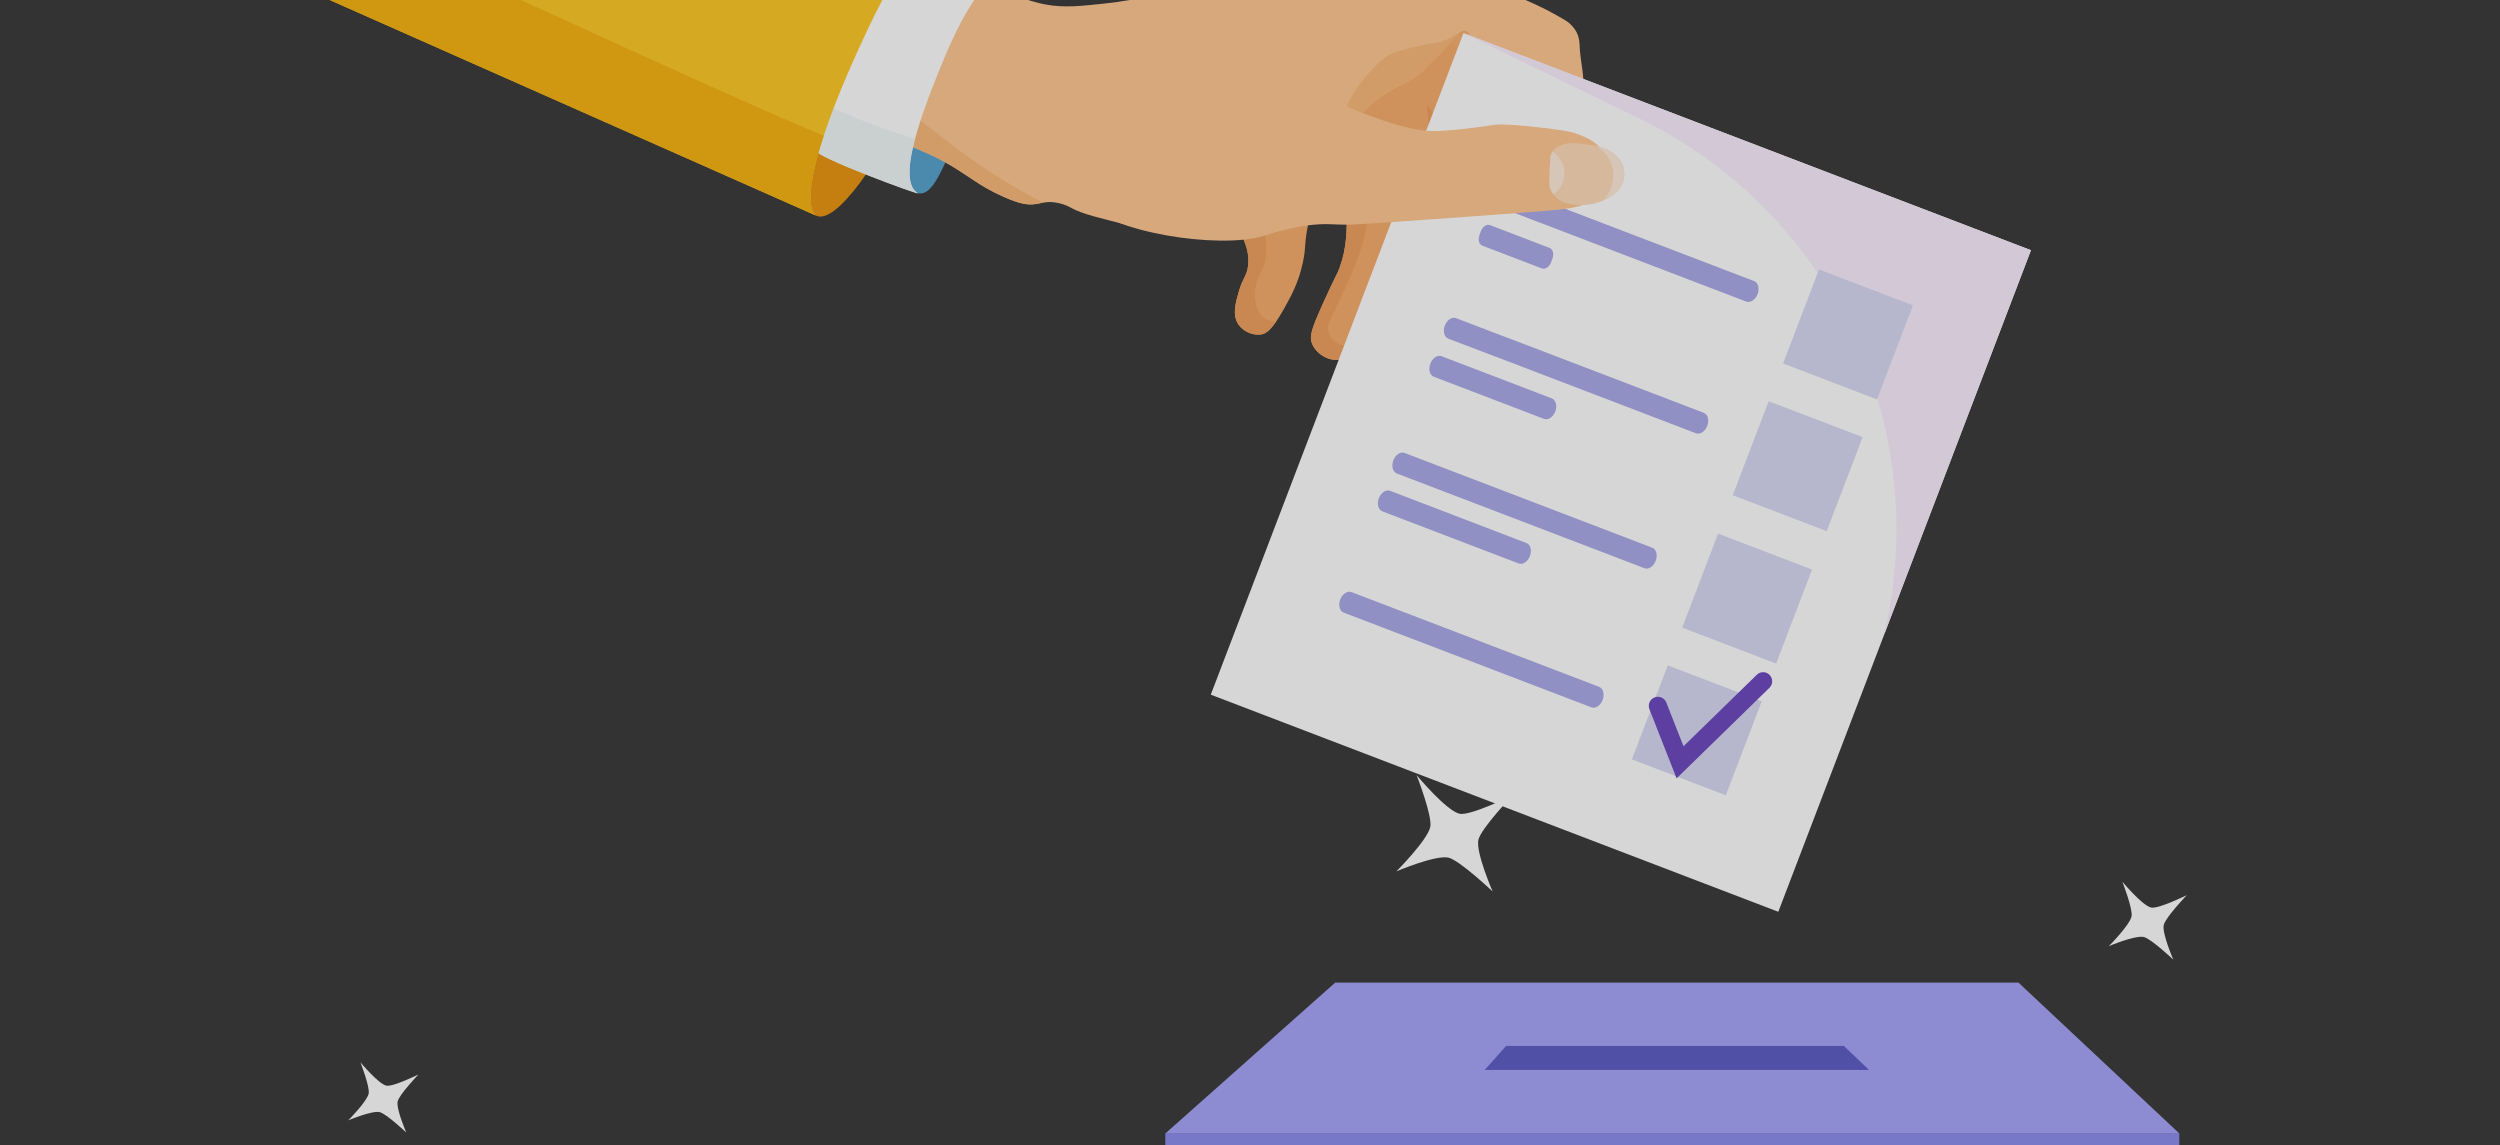
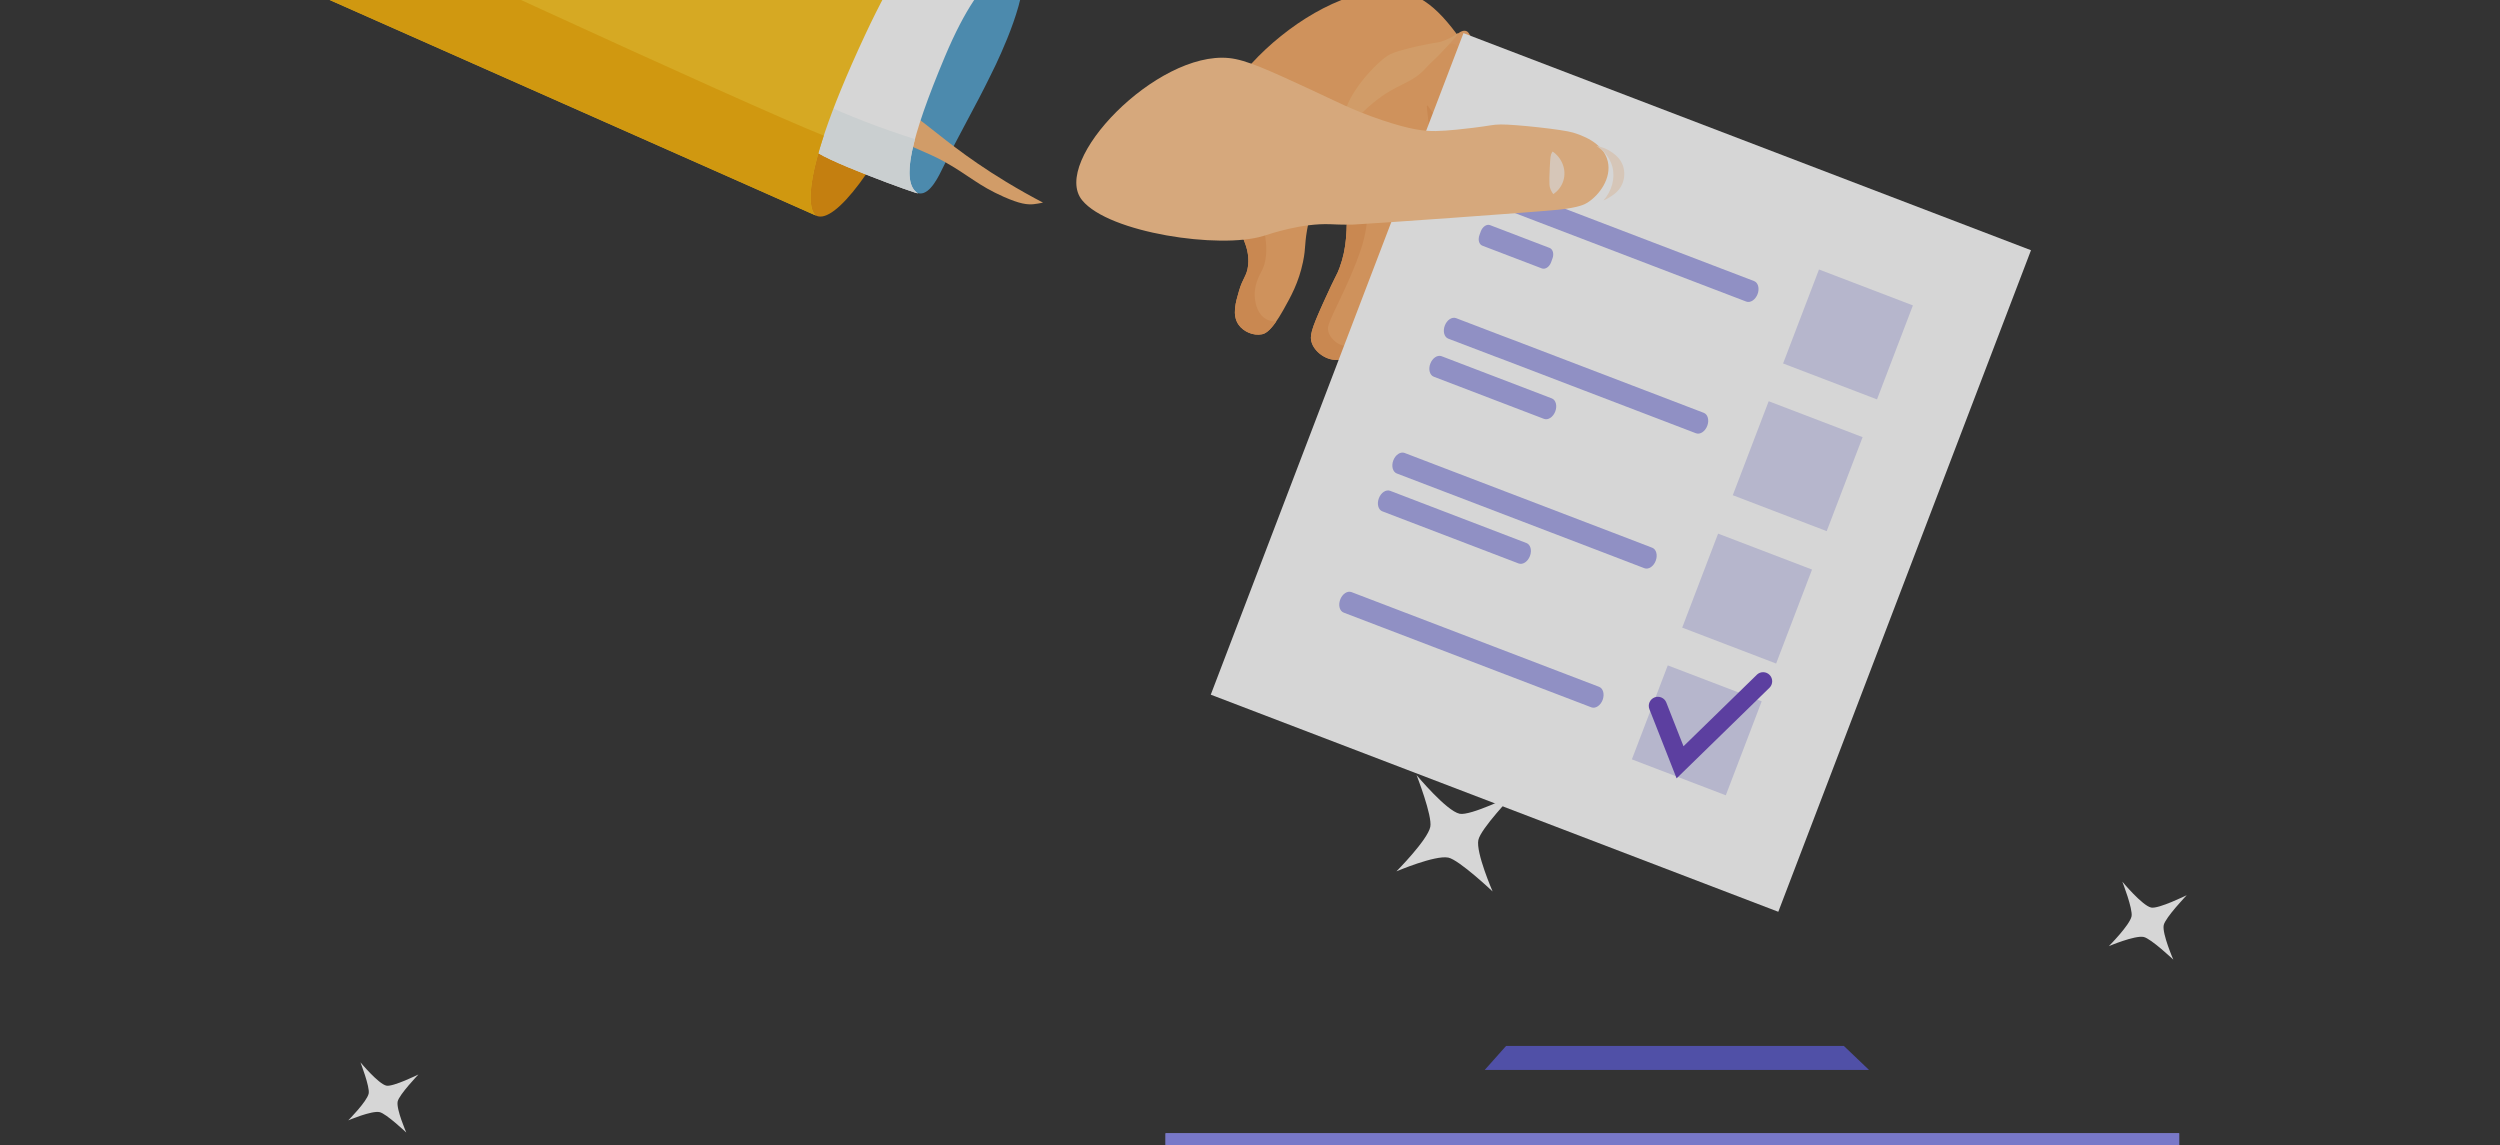
<svg xmlns="http://www.w3.org/2000/svg" width="917" height="420" viewBox="0 0 917 420" fill="none">
  <rect x="0" y="0" width="917" height="420" fill="#333333" stroke="none" />
  <g opacity="0.8" clip-path="url(#clip0_591_65188)">
-     <path d="M489.764 360.414L427.526 415.686H799.308L740.365 360.414H489.764Z" fill="#A4A3FA" />
    <path d="M799.308 415.686H427.526V477.557H799.308V415.686Z" fill="#9494ED" />
    <path d="M427.542 428.883H701.107C714.006 428.883 726.377 434.011 735.498 443.139C744.62 452.267 749.744 464.648 749.744 477.557H799.323V415.686H427.542V428.883Z" fill="#8A8AED" />
    <path d="M552.428 383.652L544.596 392.453H685.556L676.328 383.652H552.428Z" fill="#5757C4" />
    <path d="M546.077 30.125C536.079 14.383 528.68 2.728 518.928 -1.511C491.512 -13.427 440.134 30.876 445.025 54.845C446.158 60.42 453.719 81.445 456.394 88.462C457.013 90.085 458.287 93.357 457.794 97.475C457.351 101.226 455.895 101.846 454.49 106.629C453.24 110.874 451.855 115.582 454.293 119.085C456.096 121.676 459.748 123.264 462.881 122.614C464.11 122.352 466.332 121.525 470.724 113.702C473.55 108.661 476.34 103.685 477.927 96.129C479.141 90.343 478.304 89.465 479.942 81.728C480.599 78.368 481.508 75.061 482.662 71.838C484.55 66.691 489.169 56.453 491.834 57.038C494.055 57.542 494.05 65.34 494.045 74.328C494.045 84.833 494.045 90.806 491.365 98.176C490.293 101.14 490.323 100.086 485.321 111.186C480.979 120.865 480.193 123.36 481.241 126.021C482.692 129.706 487.185 132.504 491.033 131.954C492.096 131.803 494.327 131.223 499.636 123.385C502.608 119.004 504.769 114.972 508.572 107.083C511.942 100.102 513.609 96.613 514.415 94.481C514.994 92.913 517.437 86.169 518.948 75.669C520.741 63.273 519.709 56.443 520.459 56.378C521.467 56.297 524.741 68.531 523.31 82.328C522.809 87.646 521.636 92.88 519.819 97.904C517.392 104.558 513.171 112.492 512.38 113.969C508.814 120.633 507.131 122.684 507.655 126.188C508.113 129.257 510.174 132.942 513.735 134.117C517.145 135.246 520.328 133.532 521.794 132.741C523.774 131.677 524.761 130.568 529.279 124.595C533.722 118.732 535.988 115.723 538.346 112.063C540.411 108.842 541.443 107.234 542.476 105.147C544.244 101.583 545.075 98.816 547.145 91.033C549.16 83.472 550.167 79.661 550.671 77.342C552.772 67.951 553.824 63.253 553.844 57.441C553.957 52.422 553.298 47.415 551.89 42.596C550.559 38.182 548.602 33.982 546.077 30.125Z" fill="#F6AA66" />
    <path d="M349.352 -30.798C342.396 -34.024 325.325 -11.935 311.221 18.541C297.118 49.018 292.464 75.901 299.42 79.127C306.376 82.353 322.303 60.688 336.406 30.231C350.51 -0.226 356.303 -27.577 349.352 -30.798Z" fill="#E89207" />
    <path d="M373.001 -12.747C370.085 -14.098 366.529 -12.863 364.942 -12.656C351.186 -10.806 320.762 43.846 331.27 64.811C332.04 66.353 334.292 70.885 337.5 70.976C341.293 71.077 344.26 64.821 346.194 60.824C351.604 49.628 357.885 38.866 363.32 27.69C363.32 27.69 375.711 3.661 375.338 -8.78C375.333 -9.589 375.114 -10.382 374.704 -11.079C374.293 -11.775 373.706 -12.351 373.001 -12.747Z" fill="#52A0CC" />
    <path d="M523.713 38.841C522.706 37.57 524.297 43.377 524.458 53.273C524.541 58.59 524.193 63.905 523.416 69.166C523.792 73.54 523.76 77.94 523.32 82.308C522.819 87.626 521.646 92.86 519.829 97.884C517.402 104.537 513.181 112.472 512.39 113.949C508.824 120.613 507.141 122.664 507.665 126.168C508.123 129.237 510.184 132.922 513.745 134.097C517.155 135.226 520.338 133.512 521.804 132.721C523.048 132.055 523.899 131.365 525.481 129.469C521.602 130.109 518.429 129.52 516.918 127.594C515.603 125.905 514.571 122.871 517.366 117.986C536.366 84.843 537.293 56.312 523.713 38.841Z" fill="#EF9D59" />
    <path d="M462.856 99.25C469.581 86.234 453.533 56.277 447.302 57.502C446.763 57.627 446.287 57.94 445.957 58.384C448.36 66.525 454.127 82.519 456.394 88.462C457.013 90.085 458.288 93.357 457.794 97.475C457.351 101.226 455.895 101.846 454.49 106.629C453.241 110.874 451.855 115.582 454.293 119.085C456.097 121.676 459.748 123.264 462.881 122.614C463.838 122.412 465.4 121.863 468.12 117.926C466.945 117.976 465.776 117.732 464.72 117.215C461.259 115.481 460.6 111.484 460.378 110.113C459.532 104.961 462.126 100.666 462.856 99.25Z" fill="#EF9D59" />
    <path d="M496.192 49.981C495.185 49.946 493.951 51.72 492.414 57.356C494.056 59.009 494.056 66.177 494.051 74.313C494.051 84.818 494.051 90.791 491.372 98.161C490.299 101.125 490.329 100.071 485.327 111.171C480.985 120.849 480.2 123.345 481.247 126.006C482.698 129.691 487.191 132.489 491.039 131.939C491.921 131.813 493.618 131.385 497.22 126.742C495.169 127.333 492.971 127.122 491.069 126.152C489.261 125.185 487.261 123.163 487.07 120.663C486.848 117.739 494.802 104.885 499.31 91.068C505.113 73.441 499.758 50.112 496.192 49.981Z" fill="#EF9D59" />
-     <path d="M140.937 3.606C148.346 13.183 173.556 17.397 223.977 25.835C232.912 27.348 282.406 35.458 306.881 43.347C320.36 47.692 333.763 53.484 333.763 53.484C340.034 56.196 343.167 57.552 346.356 59.332C355.312 64.302 358.676 68.052 368.232 72.261C374.074 74.832 376.729 75.155 379.056 74.953C381.716 74.731 383.252 73.884 386.385 74.172C388.803 74.42 391.139 75.185 393.235 76.415C397.023 78.472 403.118 79.943 415.297 82.928C424.5 85.166 430.912 86.728 439.54 86.728C445.323 86.728 451.629 86.728 458.877 84.072C475.338 78.053 484.677 62.719 486.249 60.047C488.53 56.176 490.938 50.934 496.715 44.456C498.795 42.074 501.06 39.861 503.49 37.838C512.637 30.276 517.453 31.048 522.903 24.994C524.807 22.882 527.018 21.062 528.947 18.945C530.755 16.979 531.466 16.051 532.629 16.006C534.543 15.93 534.987 18.269 538.246 20.931C539.626 22.065 539.938 21.939 546.476 25.21C550.274 27.101 552.173 28.043 552.601 28.361C556.903 31.537 556.676 37.636 558.041 42.032C561.496 53.177 565.652 66.575 565.244 81.309C565.183 83.522 564.957 88.074 567.823 91.794C568.326 92.445 571.273 96.135 576.25 96.331C580.818 96.507 584.636 93.639 586.379 90.494C587.618 88.271 587.674 86.169 587.386 81.662C586.827 73.174 585.719 66.822 585.059 62.613C584.556 59.256 585.009 61.842 583.08 46.83C581 30.649 581.005 32.016 580.788 29.036C580.501 25.095 579.614 21.208 579.433 17.256C579.358 15.663 579.322 13.808 578.259 11.757C577.175 9.802 575.56 8.194 573.6 7.119C569.246 4.529 564.726 2.227 560.071 0.228C551.256 -3.457 552.954 -4.475 542.703 -9.062C535.591 -12.243 534.966 -11.668 529.214 -14.693C525.724 -16.527 524.802 -17.344 517.961 -21.15C510.189 -25.465 508.562 -25.979 506.512 -25.838C503.354 -25.621 503.4 -24.154 497.562 -22.551C495.345 -21.941 493.134 -21.629 488.807 -21.039C484.229 -20.409 480.834 -20.086 480.295 -20.031C472.523 -19.255 465.053 -15.015 457.915 -11.814C447.585 -7.182 439.324 -5.347 424.278 -2.005C417.856 -0.47 411.341 0.65 404.775 1.347C397.275 2.103 390.465 3.006 383.292 1.614C372.871 -0.402 366.056 -5.115 358.827 -9.727C347.182 -17.163 334.594 -23.005 322.773 -30.153C291.039 -49.348 291.543 -46.45 256.44 -67.409C245.943 -73.67 231.673 -82.093 215.333 -92.966C212.125 -95.103 209.193 -96.933 206.503 -98.511L181.878 -93.178L132.475 -15.393C134.001 -8.321 136.741 -1.839 140.937 3.606Z" fill="#FFC68E" />
    <path d="M583.91 91.341C579.936 91.462 577.009 85.352 574.526 80.019C570.925 72.291 571.504 69.6 566.885 51.387C563.057 36.386 563.077 39.889 562.664 36.421C562.271 33.064 562.216 29.47 559.561 27.081C558.272 25.921 557.546 26.072 554.307 24.878C552.162 24.076 546.898 22.105 543.09 18.516C539.06 14.7 539.529 11.782 537.6 11.323C536.23 11.005 534.149 12.054 530.835 16.944C531.295 16.407 531.945 16.069 532.648 16.001C534.562 15.925 535.006 18.264 538.265 20.926C539.645 22.06 539.957 21.934 546.495 25.205C550.293 27.096 552.192 28.038 552.62 28.356C556.922 31.526 556.695 37.631 558.06 42.026C561.515 53.172 565.671 66.57 565.263 81.304C565.202 83.517 564.976 88.069 567.842 91.789C568.346 92.44 571.292 96.129 576.269 96.326C580.837 96.502 584.655 93.634 586.398 90.489V90.438C585.675 90.977 584.81 91.29 583.91 91.341Z" fill="#F8AC6B" />
    <path d="M536.8 12.148L444.11 254.806L652.281 334.442L744.971 91.784L536.8 12.148Z" fill="white" />
-     <path d="M601.244 43.428C635.485 60.048 663.048 87.845 679.39 122.24C695.732 156.635 699.877 195.576 691.144 232.644L744.955 91.764L536.78 12.119L601.244 43.428Z" fill="#FAEEFF" />
    <path d="M667.206 98.845L654.037 133.321L688.487 146.5L701.656 112.024L667.206 98.845Z" fill="#D7D7F2" />
    <path d="M568.39 90.937L546.56 82.585C545.341 82.121 543.825 83.114 543.18 84.808L542.676 86.194C542.032 87.888 542.495 89.637 543.714 90.106L565.544 98.453C566.763 98.922 568.279 97.949 568.924 96.235L569.428 94.849C570.088 93.155 569.609 91.406 568.39 90.937Z" fill="#A7A7E8" />
    <path d="M643.398 103.096L631.168 98.423L628.7 97.475L586.616 81.38L584.797 80.684L552.561 68.355C551.05 67.785 549.211 69 548.415 71.077C547.619 73.153 548.194 75.301 549.69 75.87L581.926 88.2L583.745 88.896L625.829 104.996L628.297 105.939L640.527 110.617C642.038 111.186 643.876 109.966 644.672 107.895C645.468 105.823 644.894 103.67 643.398 103.096Z" fill="#A7A7E8" />
    <path d="M630.2 195.733L617.031 230.209L651.481 243.388L664.65 208.912L630.2 195.733Z" fill="#D7D7F2" />
    <path d="M559.905 199.189L509.908 180.034C508.397 179.464 506.558 180.684 505.768 182.761C504.977 184.837 505.541 186.98 507.037 187.554L557.034 206.679C558.545 207.249 560.384 206.029 561.18 203.957C561.976 201.885 561.401 199.748 559.905 199.189Z" fill="#A7A7E8" />
    <path d="M606.038 200.908L592.907 195.867L591.345 195.272L533.858 173.279L532.931 172.926L515.211 166.146C513.7 165.577 511.861 166.796 511.07 168.868C510.28 170.94 510.844 173.092 512.34 173.667L530.06 180.442L530.987 180.795L588.474 202.788L590.035 203.383L603.167 208.423C604.678 208.998 606.522 207.778 607.312 205.701C608.103 203.625 607.534 201.477 606.038 200.908Z" fill="#A7A7E8" />
    <path d="M648.753 147.17L635.584 181.645L670.034 194.824L683.203 160.348L648.753 147.17Z" fill="#D7D7F2" />
    <path d="M569.187 146.124L528.785 130.664C527.274 130.089 525.436 131.309 524.64 133.386C523.844 135.463 524.418 137.61 525.914 138.18L566.331 153.64C567.842 154.21 569.681 152.995 570.471 150.918C571.262 148.841 570.683 146.694 569.187 146.124Z" fill="#A7A7E8" />
    <path d="M624.937 151.422L603.545 143.236L599.107 141.537L554.943 124.645L550.913 123.133L534.099 116.701C532.588 116.131 530.75 117.346 529.959 119.423C529.168 121.5 529.732 123.647 531.228 124.217L548.052 130.634L552.082 132.146L596.246 149.038L600.689 150.736L622.081 158.923C623.592 159.492 625.43 158.272 626.221 156.201C627.012 154.129 626.433 151.997 624.937 151.422Z" fill="#A7A7E8" />
    <path d="M611.74 244.061L598.571 278.537L633.021 291.716L646.19 257.24L611.74 244.061Z" fill="#D7D7F2" />
    <path d="M586.55 251.93L574.326 247.253L571.857 246.31L529.794 230.21L527.975 229.514L495.738 217.189C494.227 216.615 492.389 217.834 491.598 219.911C490.802 221.988 491.371 224.13 492.867 224.705L525.104 237.03L526.922 237.725L569.012 253.826L571.48 254.768L583.705 259.446C585.216 260.021 587.059 258.801 587.85 256.724C588.616 254.637 588.046 252.505 586.55 251.93Z" fill="#A7A7E8" />
    <path d="M644.441 247.474L617.508 273.727L611.202 257.692C611.042 257.285 610.804 256.913 610.5 256.597C610.197 256.282 609.834 256.03 609.433 255.856C609.032 255.681 608.601 255.587 608.163 255.58C607.726 255.572 607.292 255.651 606.885 255.812C606.478 255.972 606.106 256.21 605.791 256.514C605.476 256.817 605.224 257.18 605.05 257.582C604.875 257.983 604.781 258.415 604.774 258.852C604.766 259.29 604.845 259.725 605.006 260.132L614.979 285.497L649.085 252.228C649.696 251.607 650.039 250.771 650.041 249.9C650.044 249.028 649.705 248.19 649.097 247.566C648.49 246.942 647.662 246.58 646.792 246.559C645.921 246.539 645.077 246.86 644.441 247.454V247.474Z" fill="#6642BC" />
    <path d="M528.575 15.275C527.567 15.613 527.738 15.396 523.23 16.283C521.301 16.661 519.085 17.1 516.773 17.705C514.693 18.244 511.736 19.015 509.958 19.887C505.963 21.853 496.967 31.259 493.996 39.042C493.064 41.492 499.536 39.319 498.025 43.075C499.748 41.214 501.59 39.468 503.541 37.848C512.688 30.286 517.503 31.058 522.953 25.004C524.857 22.892 527.063 21.067 528.998 18.955C529.542 18.37 535.188 12.402 534.926 12.235C534.463 11.953 533.536 13.627 528.575 15.275Z" fill="#F9B775" />
    <path d="M576.979 48.63C573.277 47.481 555.622 45.605 550.5 45.651C547.246 45.691 546.918 46.089 540.169 46.901C537.696 47.203 531.102 48 526.634 48.065C522.504 48.126 517.507 47.607 507.096 44.118C495.838 40.353 489.497 36.88 481.13 33.029C465.128 25.634 457.129 21.939 450.807 21.299C424.353 18.617 385.175 59.069 396.942 73.466C406.729 85.438 447.392 91.436 463.314 86.572C466.014 85.745 477.524 81.793 488.066 82.247C489.144 82.292 492.151 82.469 496.367 82.373C499.812 82.297 564.649 77.695 571.791 76.909C579.261 76.087 581.331 74.928 582.273 74.333C586.681 71.54 591.169 65.37 589.738 59.211C588.091 52.073 579.599 49.441 576.979 48.63Z" fill="#FFC68E" />
-     <path d="M591.274 55.874C588.539 53.857 585.9 53.52 580.626 52.799C576.39 52.219 574.823 52.542 573.776 52.879C572.728 53.217 570.552 53.888 569.283 55.904C568.779 56.71 568.648 57.346 568.446 61.716C568.179 67.593 568.3 68.506 568.809 69.625C569.434 70.977 570.376 72.158 571.554 73.068C572.779 73.965 574.194 74.567 575.69 74.827C580.505 75.803 585.509 75.053 589.828 72.71C591.682 71.576 593.903 70.22 595.072 67.397C595.93 65.311 596.018 62.988 595.319 60.844C594.397 58.157 592.448 56.736 591.274 55.874Z" fill="#FFDBB6" />
    <path d="M569.499 55.586C569.424 55.687 569.353 55.793 569.283 55.904C568.779 56.71 568.648 57.346 568.446 61.716C568.179 67.594 568.3 68.506 568.809 69.625C569.064 70.18 569.376 70.707 569.741 71.198C571.494 70.05 572.795 68.33 573.424 66.33C574.053 64.331 573.971 62.175 573.191 60.229C572.468 58.338 571.178 56.717 569.499 55.586Z" fill="#FFEBD9" />
    <path d="M591.275 55.874C589.588 54.672 587.645 53.88 585.599 53.56C587.82 55.007 590.464 57.446 591.436 61.232C592.509 65.411 591.225 70.023 588.157 73.531C588.732 73.294 589.291 73.02 589.83 72.71C591.683 71.576 593.905 70.22 595.073 67.397C595.932 65.311 596.019 62.988 595.32 60.844C594.398 58.157 592.449 56.736 591.275 55.874Z" fill="#FFEBD9" />
    <path d="M338.663 44.94C321.245 31.733 304.608 26.556 280.37 19.01C252.283 10.27 232.402 8.712 216.939 6.519C195.809 3.52 167.627 -2.862 133.733 -17.404L132.932 -16.134C134.146 -8.649 136.709 -1.899 140.935 3.56C148.345 13.138 173.555 17.352 223.975 25.79C232.911 27.302 282.405 35.413 306.88 43.302C320.359 47.647 333.762 53.439 333.762 53.439C340.033 56.151 343.166 57.507 346.354 59.286C355.31 64.256 358.675 68.007 368.23 72.216C374.073 74.787 376.728 75.109 379.055 74.908C380.24 74.773 381.416 74.576 382.581 74.318C378.586 72.236 373.957 69.675 368.915 66.615C353.719 57.391 345.11 49.845 338.663 44.94Z" fill="#F9B775" />
    <path d="M298.47 54.613C298.253 57.441 338.217 71.893 336.62 70.875C330.303 66.842 334.016 50.757 346.573 20.815C361.684 -15.192 373.002 -12.747 373.002 -12.747L337.124 -28.903C337.124 -28.903 302.489 3.026 298.47 54.613Z" fill="white" />
    <path d="M317.157 44.557C311.5 42.364 306.106 40.076 300.953 37.732C299.748 43.297 298.918 48.937 298.47 54.613C298.253 57.441 338.217 71.893 336.62 70.875C332.923 68.521 332.666 62.023 335.613 51.034C329.634 49.144 323.478 47.007 317.157 44.557Z" fill="#F0F6F7" />
    <path d="M317.377 12.679C338.921 -33.429 349.352 -30.778 349.352 -30.778C349.352 -30.778 304.442 -52.594 243.031 -82.784C237.088 -85.707 224.304 -91.716 208.734 -98.98L0.001 -53.603L299.395 79.112C298.796 78.824 289.145 73.083 317.377 12.679Z" fill="#FFC71F" />
    <path d="M302.156 49.744C274.573 38.795 131.557 -27.078 51.938 -64.899L0.001 -53.602L299.395 79.112C298.982 78.92 293.557 75.78 302.156 49.744Z" fill="#F7B208" />
    <path d="M802.098 328.354C802.098 328.354 791.712 333.47 789.047 332.891C785.799 332.21 778.47 323.384 778.47 323.384C778.47 323.384 782.409 333.465 781.85 336.122C781.175 339.363 773.523 347.05 773.523 347.05C773.523 347.05 783.053 343.018 786.292 343.678C788.967 344.238 797.172 352 797.172 352C797.172 352 793.017 342.453 793.646 339.348C794.236 336.56 802.098 328.354 802.098 328.354Z" fill="white" />
    <path d="M153.488 394.116C153.488 394.116 144.14 398.719 141.742 398.22C138.816 397.605 132.207 389.65 132.207 389.65C132.207 389.65 135.733 398.724 135.229 401.113C134.62 404.032 127.739 410.948 127.739 410.948C127.739 410.948 136.302 407.303 139.229 407.923C141.631 408.427 149.021 415.414 149.021 415.414C149.021 415.414 145.278 406.844 145.862 404.027C146.406 401.501 153.488 394.116 153.488 394.116Z" fill="white" />
    <path d="M554.883 291.682C554.883 291.682 539.379 299.319 535.404 298.487C530.559 297.479 519.593 284.297 519.593 284.297C519.593 284.297 525.471 299.314 524.63 303.306C523.623 308.14 512.209 319.613 512.209 319.613C512.209 319.613 526.423 313.564 531.254 314.573C535.243 315.409 547.493 326.993 547.493 326.993C547.493 326.993 541.293 312.748 542.26 308.11C543.141 303.926 554.883 291.682 554.883 291.682Z" fill="white" />
  </g>
  <defs>
    <clipPath id="clip0_591_65188">
      <rect width="916.312" height="829" fill="white" transform="translate(0 -99)" />
    </clipPath>
  </defs>
</svg>